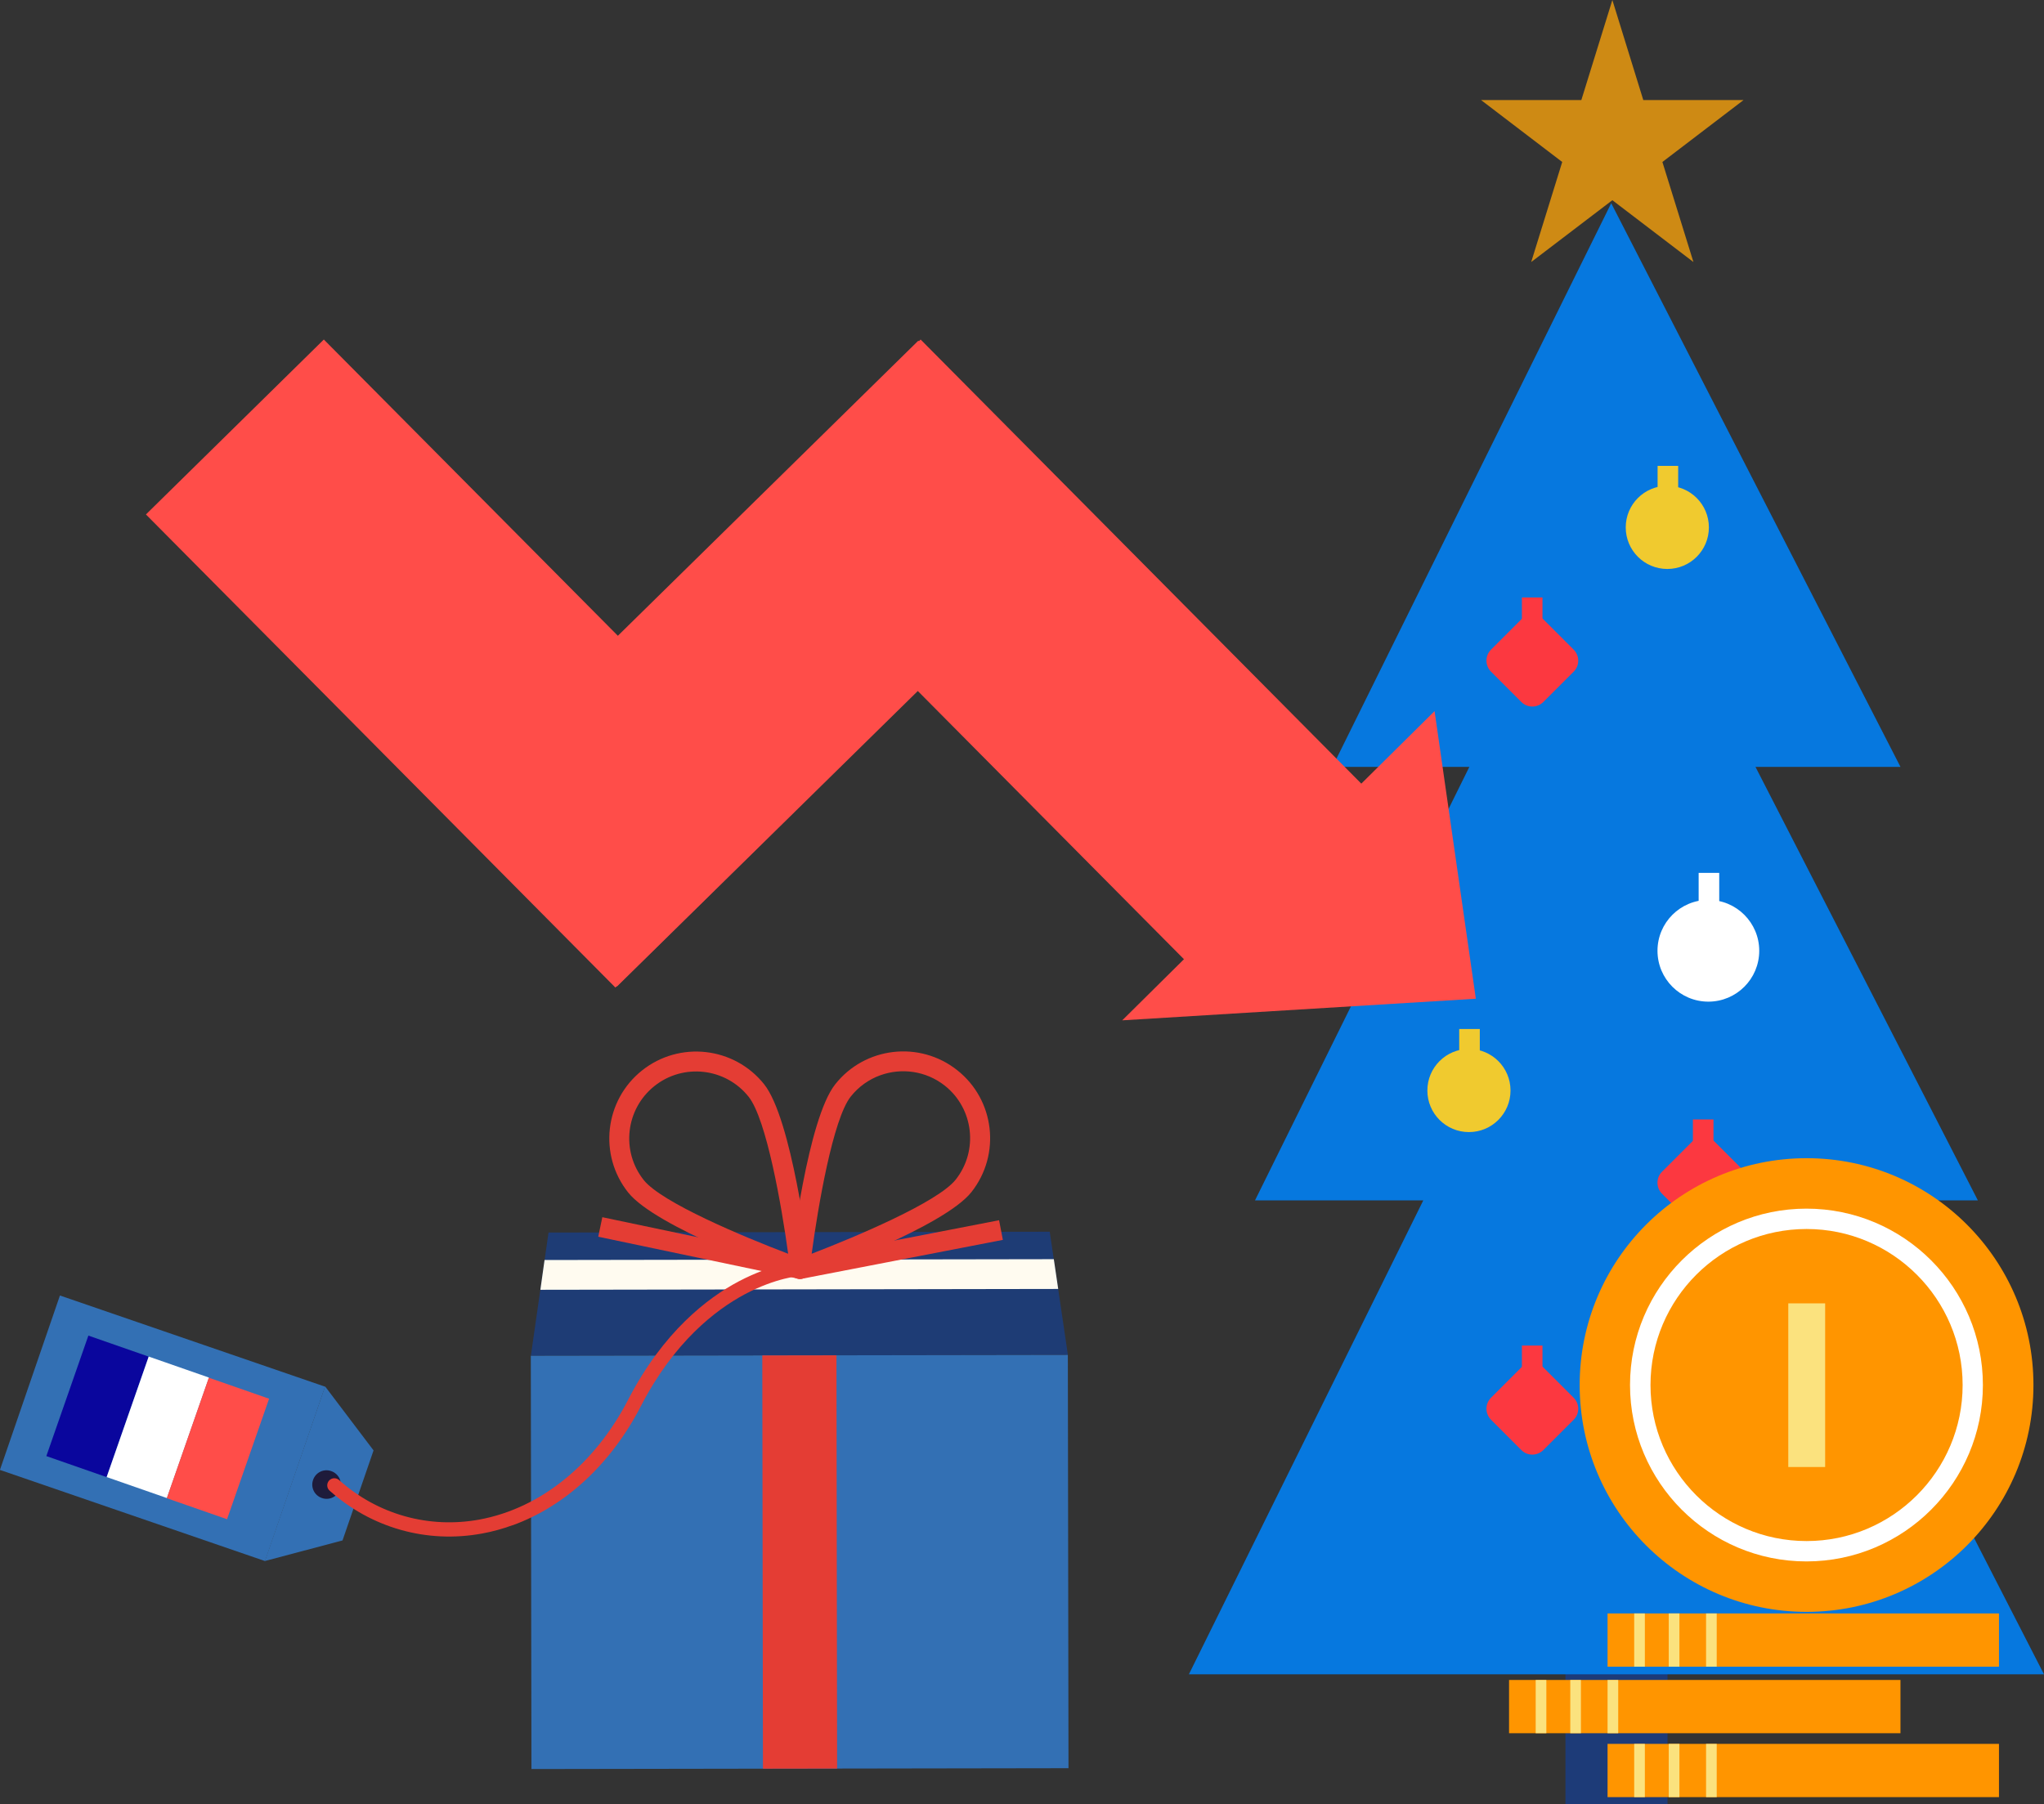
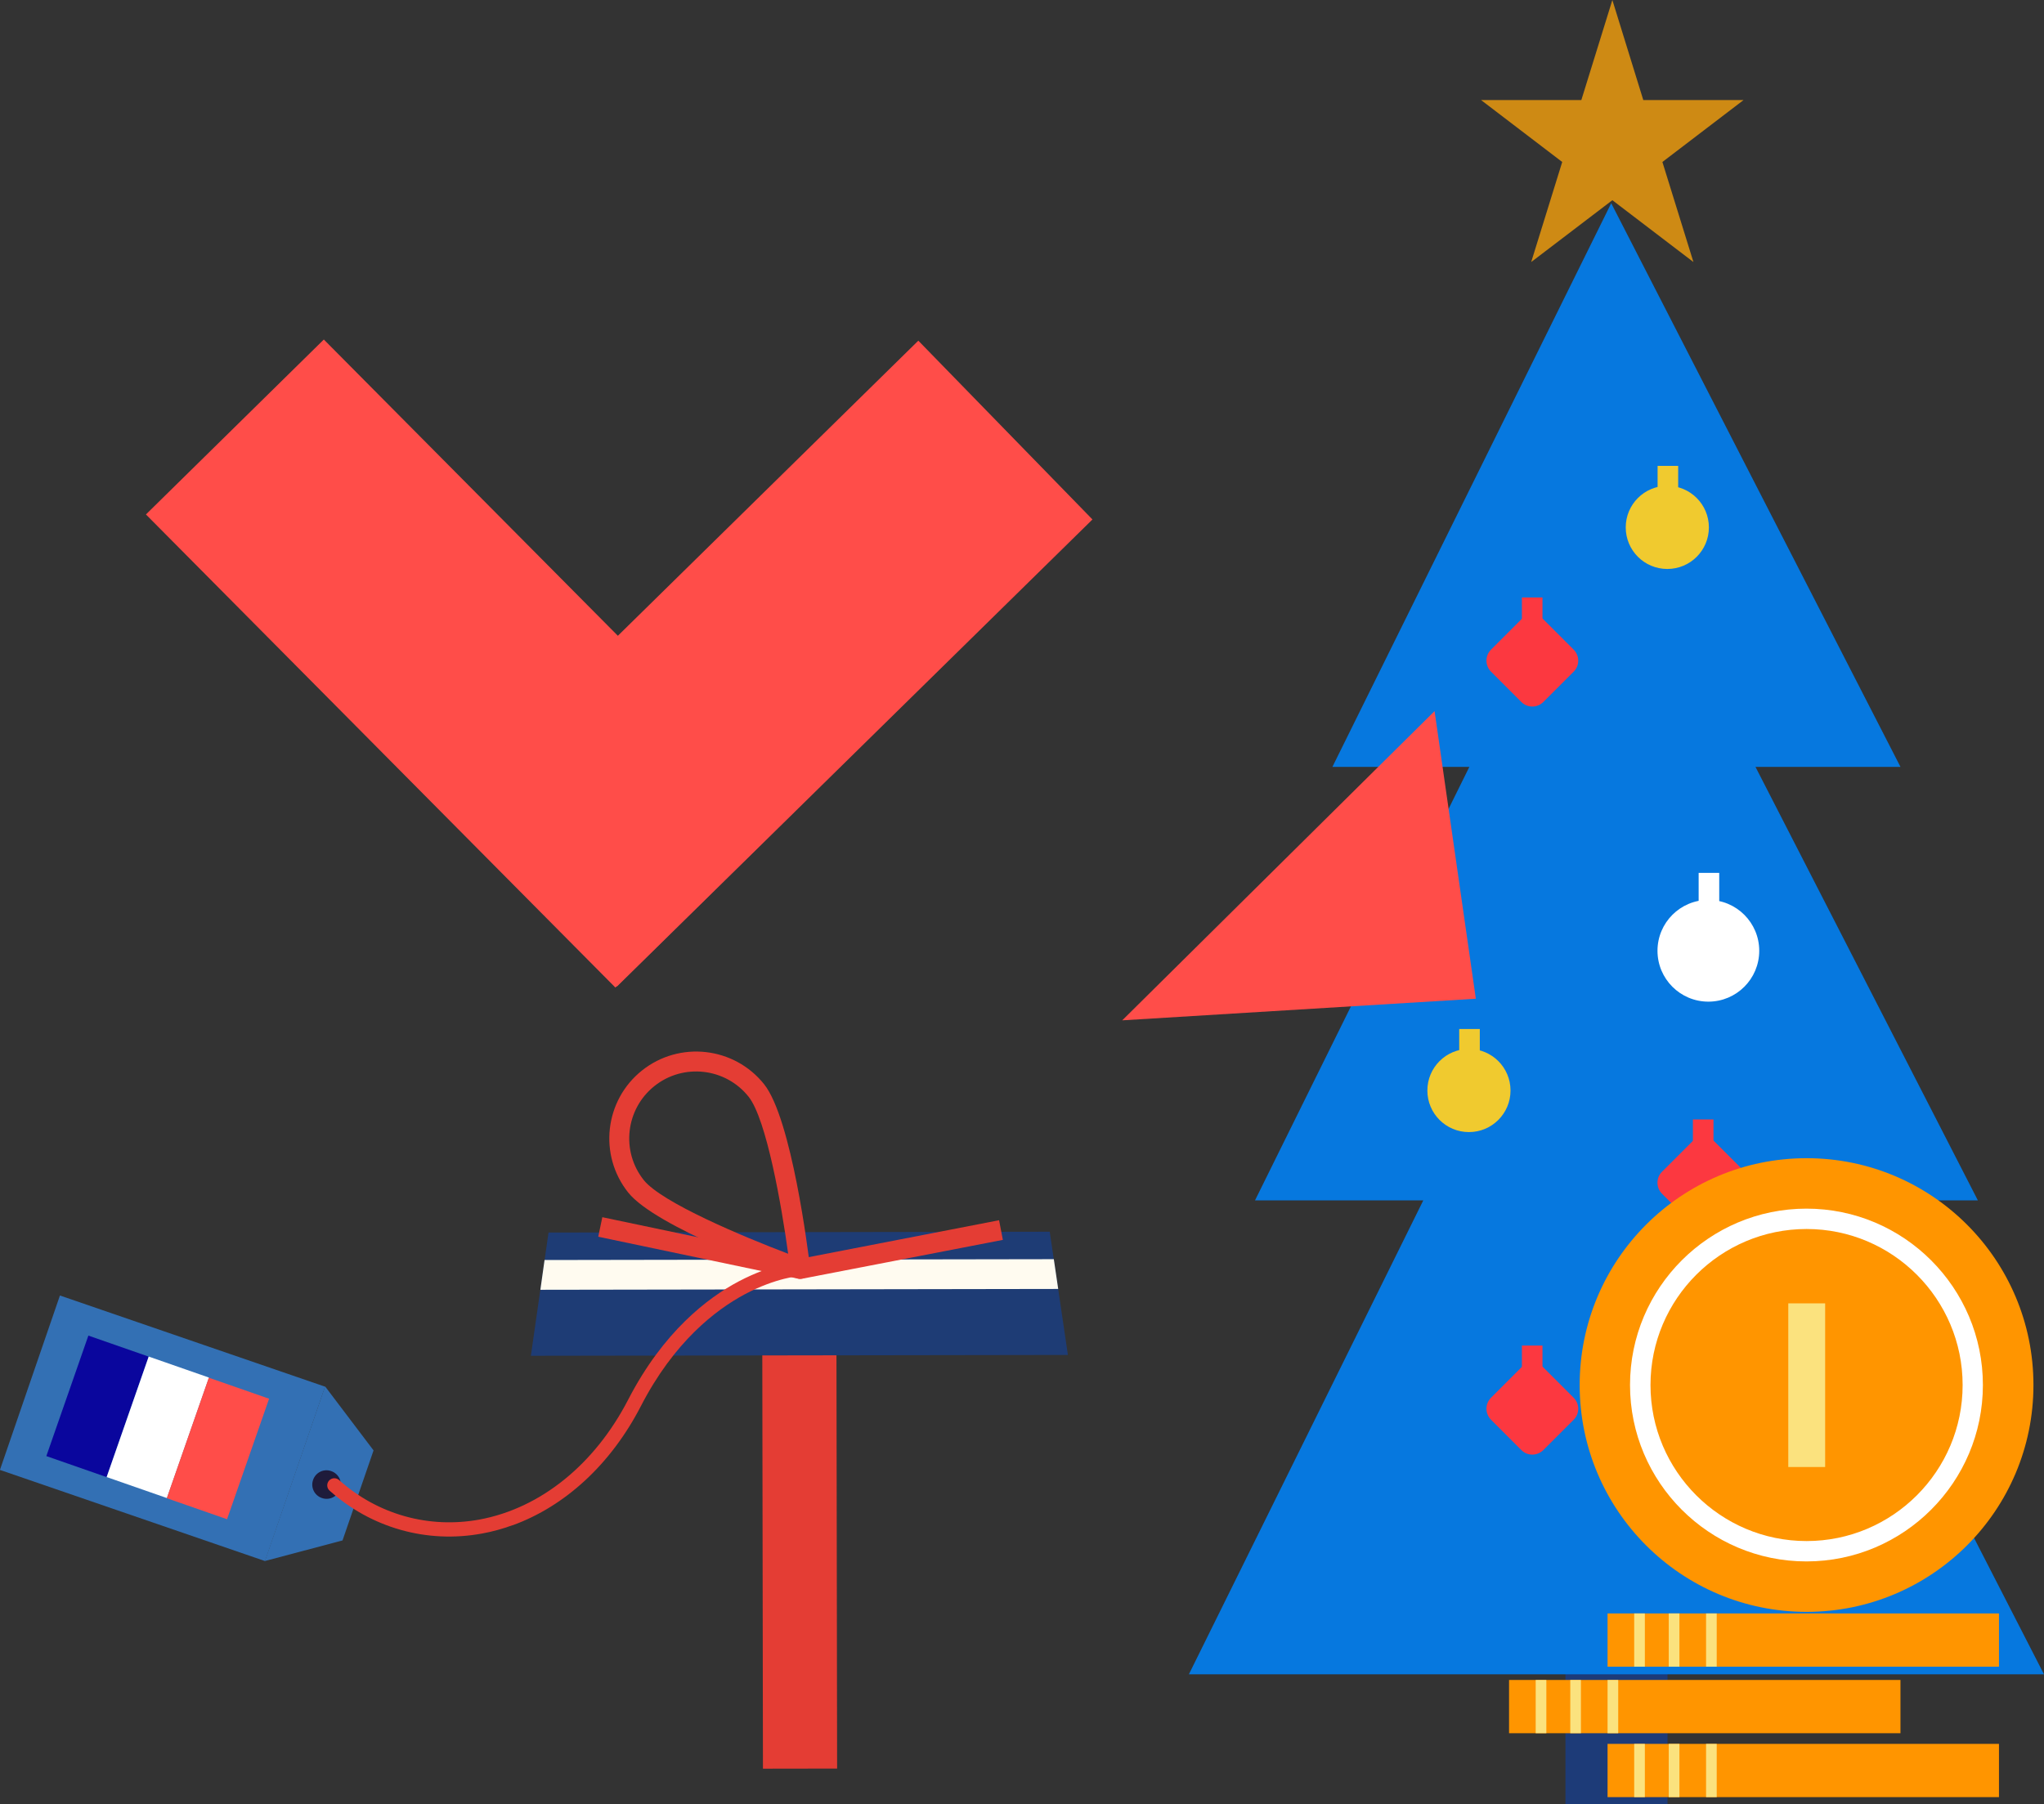
<svg xmlns="http://www.w3.org/2000/svg" id="Calque_2" viewBox="0 0 195.67 172.75">
  <rect x="0" y="0" width="195.67" height="172.75" fill="#333333" stroke="none" />
  <defs>
    <style>.cls-1{fill:#ff4d49;}.cls-2{fill:#fff;}.cls-3{fill:#3370b4;}.cls-4{fill:#0a069d;}.cls-5{fill:#f0ca2f;}.cls-6{fill:#ff9400;}.cls-7{fill:#1e3c75;}.cls-8{fill:#1e1b3b;}.cls-9{fill:#ff9500;}.cls-10{fill:#0678df;}.cls-11{fill:#fc3840;}.cls-12{fill:#fadb9e;}.cls-13{fill:#ce8a14;}.cls-14{fill:#1d3b78;}.cls-15{fill:#fffbf0;}.cls-16{fill:#fbe27e;}.cls-17{fill:#e43d34;}</style>
  </defs>
  <g id="header_NO_fond">
    <g>
      <rect class="cls-6" x="153.11" y="148" width="27.6" height="4.21" />
      <rect class="cls-12" x="172.08" y="148" width=".84" height="4.21" />
      <rect class="cls-12" x="175.03" y="148" width=".84" height="4.21" />
      <rect class="cls-6" x="153.11" y="142.95" width="27.6" height="4.21" />
      <rect class="cls-12" x="172.08" y="142.95" width=".84" height="4.21" />
      <rect class="cls-12" x="175.03" y="142.95" width=".84" height="4.21" />
      <rect class="cls-6" x="153.11" y="138.1" width="27.6" height="4.21" />
-       <rect class="cls-12" x="172.08" y="138.1" width=".84" height="4.21" />
-       <rect class="cls-12" x="175.03" y="138.1" width=".84" height="4.21" />
      <rect class="cls-6" x="153.11" y="133.04" width="27.6" height="4.21" />
      <rect class="cls-12" x="172.08" y="133.04" width=".84" height="4.21" />
      <rect class="cls-12" x="175.03" y="133.04" width=".84" height="4.21" />
    </g>
    <g>
      <rect class="cls-14" x="149.86" y="111.28" width="9.77" height="61.47" />
      <polygon class="cls-10" points="195.67 160.32 172.39 114.94 189.34 114.94 168.05 73.43 181.93 73.43 154.24 19.46 127.55 73.43 140.66 73.43 120.14 114.94 136.25 114.94 113.81 160.32 195.67 160.32" />
      <polygon class="cls-13" points="154.35 0 151.38 9.58 141.78 9.58 149.55 15.51 146.58 25.09 154.35 19.17 162.11 25.09 159.14 15.51 166.91 9.58 157.31 9.58 154.35 0 154.35 0" />
      <path class="cls-2" d="m168.41,91.04c0,2.69-2.18,4.87-4.87,4.87s-4.87-2.18-4.87-4.87,2.18-4.87,4.87-4.87,4.87,2.18,4.87,4.87" />
      <rect class="cls-2" x="162.61" y="83.58" width="1.97" height="3.15" />
      <path class="cls-5" d="m163.59,50.5c0,2.2-1.78,3.98-3.98,3.98s-3.98-1.78-3.98-3.98,1.78-3.98,3.98-3.98,3.98,1.78,3.98,3.98" />
      <rect class="cls-5" x="158.68" y="44.61" width="1.97" height="3.15" />
      <path class="cls-11" d="m145.63,67.21l-2.89-2.89c-.59-.59-.59-1.54,0-2.12l2.89-2.89c.59-.59,1.54-.59,2.12,0l2.89,2.89c.59.59.59,1.54,0,2.12l-2.89,2.89c-.59.59-1.54.59-2.12,0" />
      <rect class="cls-11" x="145.69" y="57.21" width="1.97" height="3.15" />
      <g>
        <path class="cls-5" d="m144.6,104.42c0,2.2-1.78,3.98-3.98,3.98s-3.98-1.78-3.98-3.98,1.78-3.98,3.98-3.98,3.98,1.78,3.98,3.98" />
        <path class="cls-5" d="m175.3,141.81c0,2.2-1.78,3.98-3.98,3.98s-3.98-1.78-3.98-3.98,1.78-3.98,3.98-3.98,3.98,1.78,3.98,3.98" />
      </g>
      <rect class="cls-5" x="139.69" y="98.53" width="1.97" height="3.15" />
      <rect class="cls-5" x="170.38" y="135.92" width="1.97" height="3.15" />
      <g>
        <path class="cls-11" d="m145.63,138.84l-2.89-2.89c-.59-.59-.59-1.54,0-2.12l2.89-2.89c.59-.59,1.54-.59,2.12,0l2.89,2.89c.59.59.59,1.54,0,2.12l-2.89,2.89c-.59.59-1.54.59-2.12,0" />
        <path class="cls-11" d="m162,117.2l-2.89-2.89c-.59-.59-.59-1.54,0-2.12l2.89-2.89c.59-.59,1.54-.59,2.12,0l2.89,2.89c.59.59.59,1.54,0,2.12l-2.89,2.89c-.59.59-1.54.59-2.12,0" />
      </g>
      <rect class="cls-11" x="145.69" y="128.84" width="1.97" height="3.15" />
      <rect class="cls-11" x="162.06" y="107.19" width="1.97" height="3.15" />
    </g>
    <g>
      <g>
        <rect class="cls-9" x="153.89" y="166.98" width="37.47" height="5.1" />
        <g>
          <rect class="cls-16" x="163.32" y="166.98" width="1.02" height="5.1" />
          <rect class="cls-16" x="159.75" y="166.98" width="1.02" height="5.1" />
          <rect class="cls-16" x="156.44" y="166.98" width="1.02" height="5.1" />
        </g>
      </g>
      <g>
        <rect class="cls-9" x="153.89" y="154.49" width="37.47" height="5.1" />
        <g>
          <rect class="cls-16" x="163.32" y="154.49" width="1.02" height="5.1" />
          <rect class="cls-16" x="159.75" y="154.49" width="1.02" height="5.1" />
          <rect class="cls-16" x="156.44" y="154.49" width="1.02" height="5.1" />
        </g>
      </g>
      <g>
        <rect class="cls-9" x="144.46" y="160.86" width="37.47" height="5.1" />
        <g>
          <rect class="cls-16" x="153.89" y="160.86" width="1.02" height="5.1" />
          <rect class="cls-16" x="150.32" y="160.86" width="1.02" height="5.1" />
          <rect class="cls-16" x="147.01" y="160.86" width="1.02" height="5.1" />
        </g>
      </g>
      <circle class="cls-9" cx="172.94" cy="132.62" r="21.72" />
      <path class="cls-2" d="m156.04,132.62c0-9.32,7.58-16.89,16.89-16.89,9.32,0,16.89,7.58,16.89,16.89s-7.58,16.89-16.89,16.89c-9.32,0-16.89-7.58-16.89-16.89Zm1.96,0c0,8.24,6.7,14.94,14.94,14.94,8.24,0,14.94-6.7,14.94-14.94,0-8.24-6.7-14.94-14.94-14.94-8.24,0-14.94,6.7-14.94,14.94Z" />
      <rect class="cls-16" x="171.19" y="124.8" width="3.53" height="15.67" />
    </g>
    <g>
-       <polygon class="cls-1" points="71.09 49.26 88.13 32.51 133.07 77.81 116.03 94.56 71.09 49.26" />
      <polygon class="cls-1" points="13.97 49.26 31 32.51 75.95 77.81 58.91 94.56 13.97 49.26" />
      <polygon class="cls-1" points="59.06 94.46 42.39 77.34 87.91 32.62 104.58 49.74 59.06 94.46" />
      <polygon class="cls-1" points="107.43 97.7 137.33 68.09 141.28 95.63 107.43 97.7" />
    </g>
    <g>
      <polygon class="cls-7" points="50.82 129.82 102.23 129.74 100.49 117.94 52.51 118.02 50.82 129.82" />
-       <rect class="cls-3" x="50.85" y="129.78" width="51.41" height="39.57" transform="translate(-.24 .12) rotate(-.09)" />
      <rect class="cls-17" x="73.01" y="129.78" width="7.1" height="39.57" transform="translate(-.24 .12) rotate(-.09)" />
      <polygon class="cls-15" points="51.73 123.5 101.3 123.42 100.88 120.57 52.13 120.65 51.73 123.5" />
      <g>
-         <path class="cls-17" d="m84.27,102.96c2.02-.73,4.37-.43,6.17.99,2.77,2.19,3.24,6.23,1.05,9-1.71,2.16-9.53,5.46-13.79,7.1.61-4.53,2.04-12.9,3.74-15.05.76-.96,1.75-1.65,2.83-2.04m-7.36,19.43c1.52-.55,13.48-4.96,16.08-8.24,2.85-3.6,2.24-8.84-1.36-11.68-3.6-2.85-8.84-2.24-11.68,1.36-2.62,3.31-4.17,16.12-4.34,17.57-.04.33.1.65.36.86.26.21.61.26.92.15h.03Z" />
        <path class="cls-17" d="m71.66,105.01c1.72,2.15,3.17,10.51,3.79,15.04-4.27-1.62-12.1-4.9-13.82-7.05-2.2-2.76-1.75-6.8,1.02-9.01,2.76-2.2,6.8-1.75,9.01,1.02m5.27,17.38c.1-.03.19-.09.27-.15.26-.21.39-.53.35-.86-.17-1.45-1.77-14.26-4.4-17.56-2.86-3.59-8.1-4.18-11.69-1.32-3.59,2.86-4.18,8.1-1.32,11.69,2.63,3.3,14.76,7.71,16.14,8.2.21.08.44.07.65,0" />
        <path class="cls-17" d="m96,118.71l-.36-1.87-19.03,3.69-18.95-3.98-.39,1.87,19.14,4.02c.12.03.25.03.38,0l19.22-3.72Z" />
      </g>
      <rect class="cls-3" x="6.73" y="123.33" width="17.66" height="26.84" transform="translate(-118.82 107) rotate(-71.02)" />
      <polygon class="cls-3" points="25.36 149.47 32.79 147.5 35.76 138.88 31.12 132.75 25.36 149.47" />
      <g>
        <path class="cls-8" d="m29.97,141.71c-.25.71.13,1.49.85,1.73.71.25,1.49-.13,1.73-.85.25-.71-.13-1.49-.85-1.73-.71-.25-1.49.13-1.73.85" />
        <path class="cls-17" d="m49.07,146.05c5.04-1.83,9.41-5.85,12.28-11.41,3.17-6.15,7.15-9.21,9.93-10.7,3.01-1.61,5.3-1.77,5.32-1.77.37-.02.66-.35.64-.72-.02-.37-.34-.66-.72-.64-.1,0-2.55.17-5.81,1.89-2.97,1.57-7.21,4.81-10.57,11.31-3.21,6.22-8.4,10.41-14.24,11.49-4.85.89-9.75-.48-13.44-3.78-.28-.25-.71-.23-.96.05-.25.28-.23.71.05.96,4,3.58,9.32,5.08,14.59,4.11,1-.18,1.97-.45,2.93-.8" />
      </g>
      <g id="group">
        <g id="grope">
          <rect id="rectangle" class="cls-4" x="6.28" y="128.55" width="6.11" height="12.22" transform="translate(44.87 4.44) rotate(19.23)" />
          <rect id="rectangle-2" class="cls-2" x="12.05" y="130.56" width="6.11" height="12.22" transform="translate(45.86 2.65) rotate(19.23)" />
          <rect id="rectangle-3" class="cls-1" x="17.81" y="132.58" width="6.11" height="12.22" transform="translate(46.84 .87) rotate(19.23)" />
        </g>
      </g>
    </g>
  </g>
</svg>